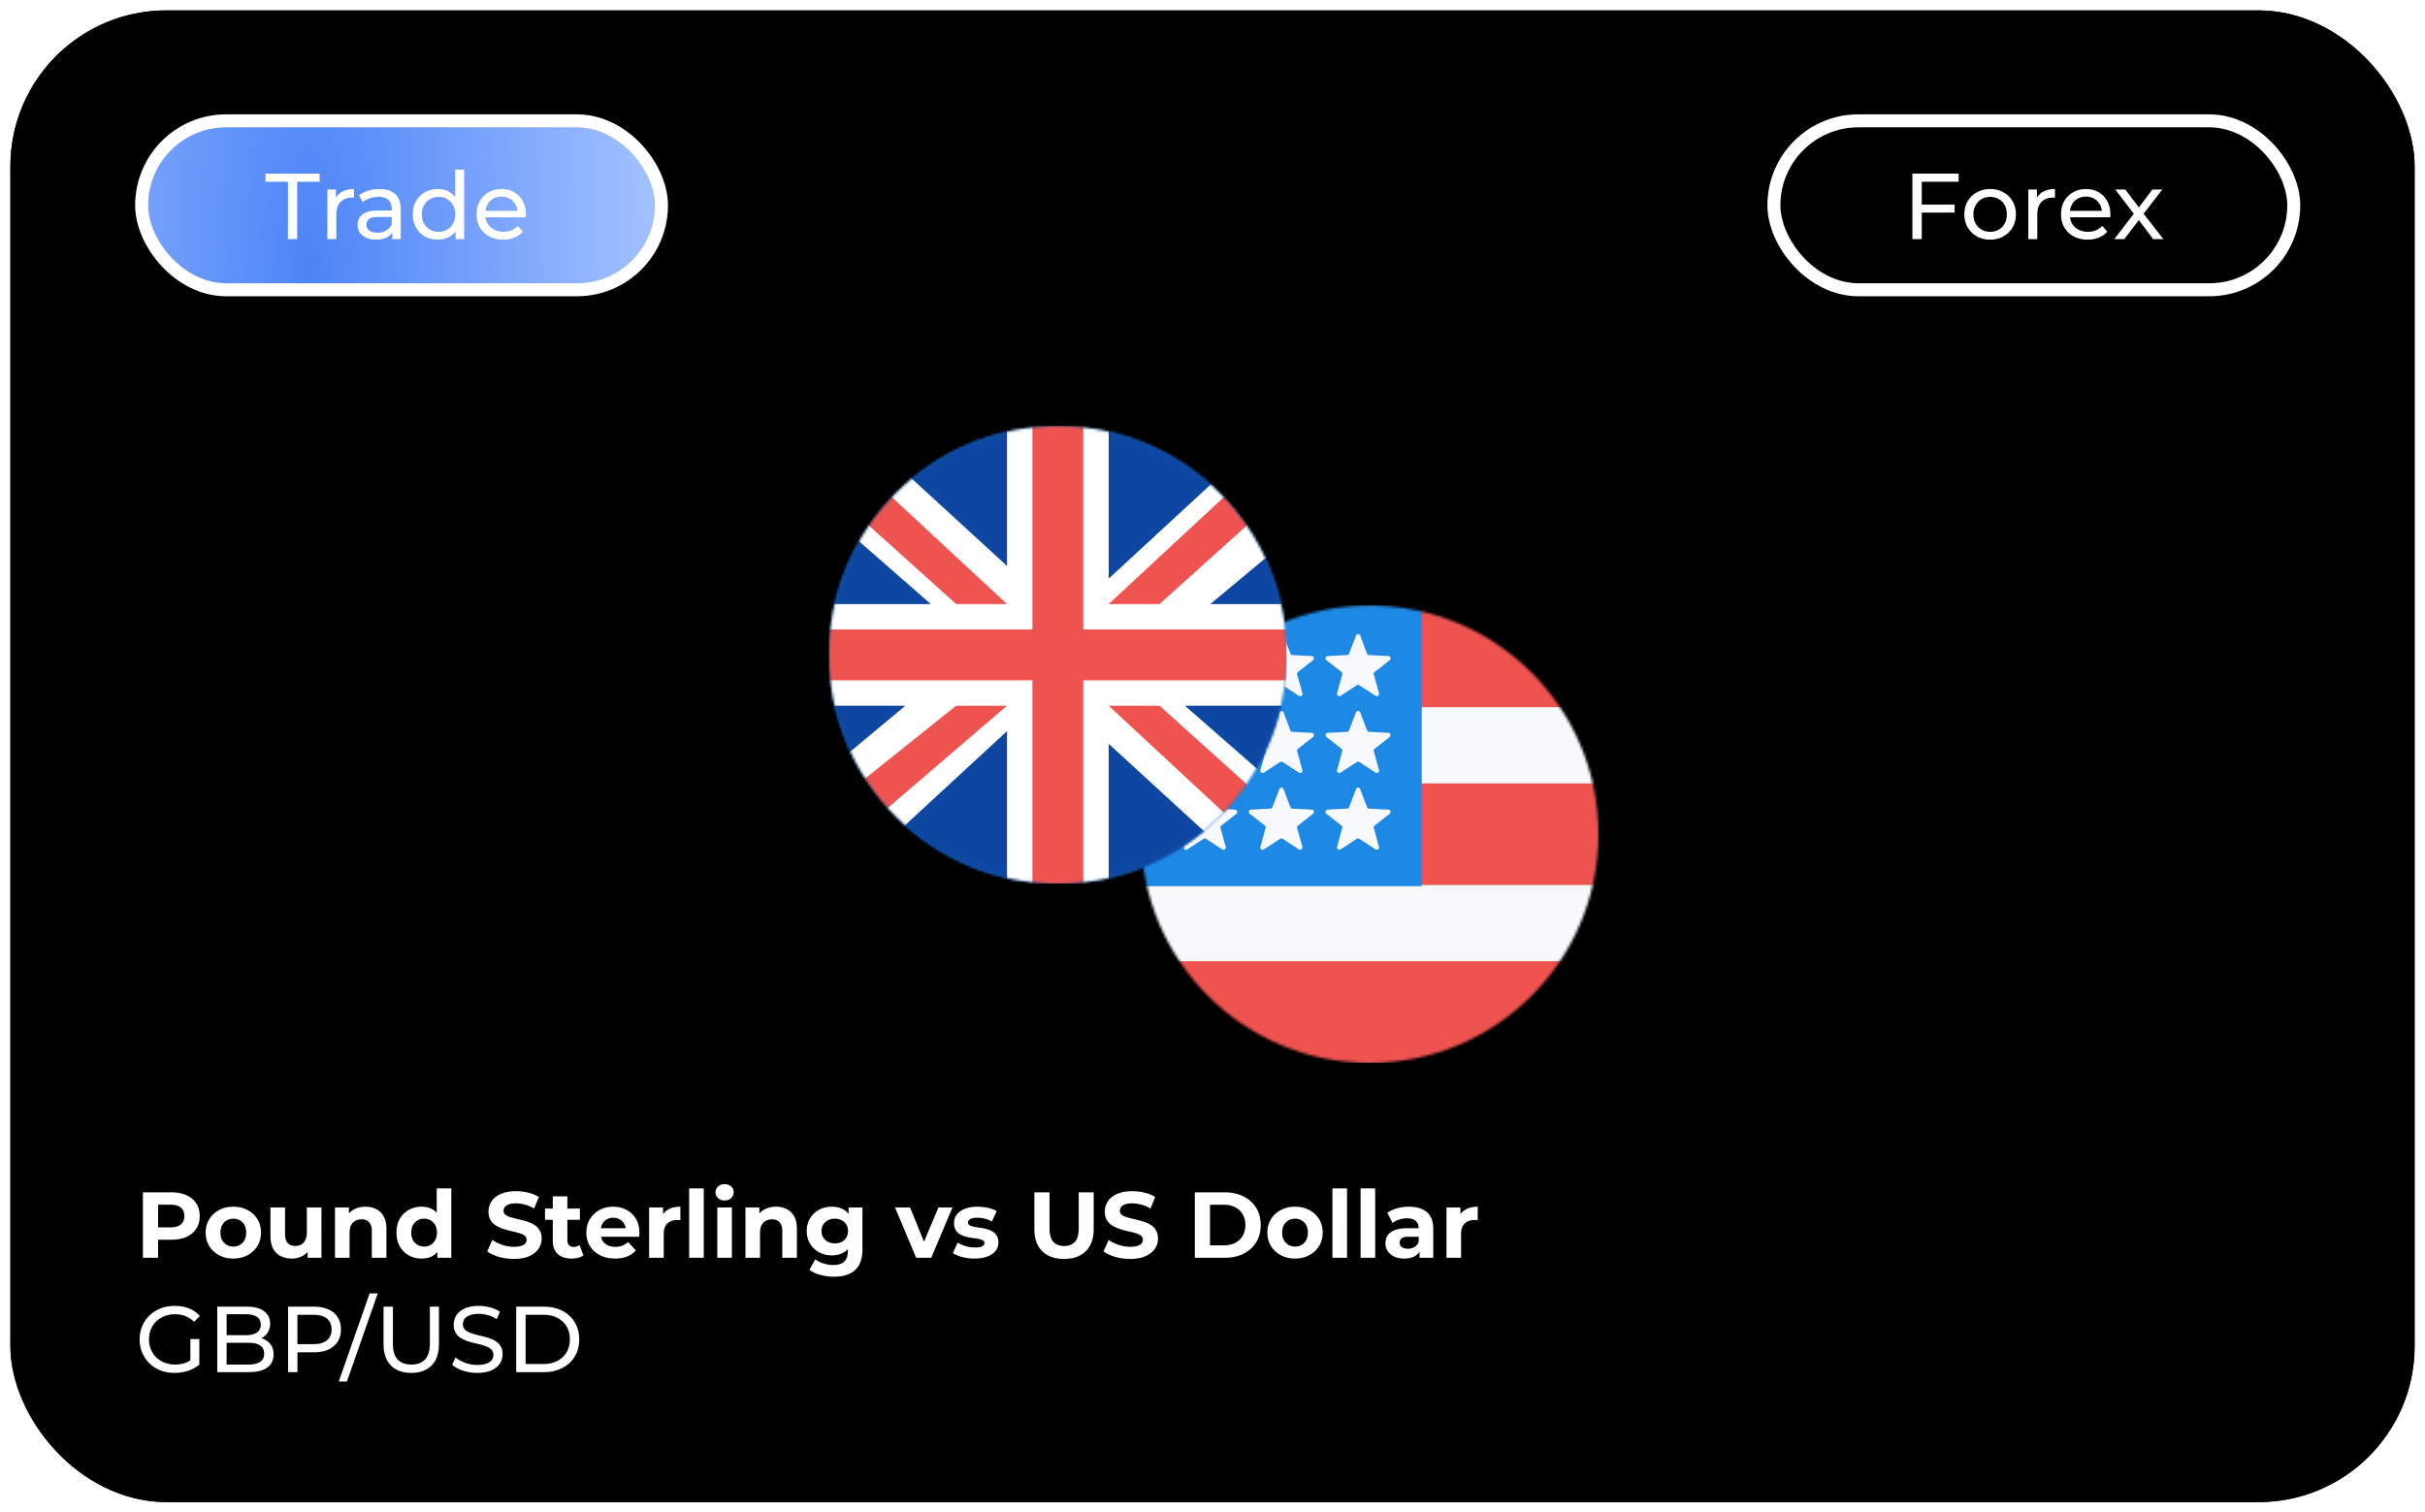
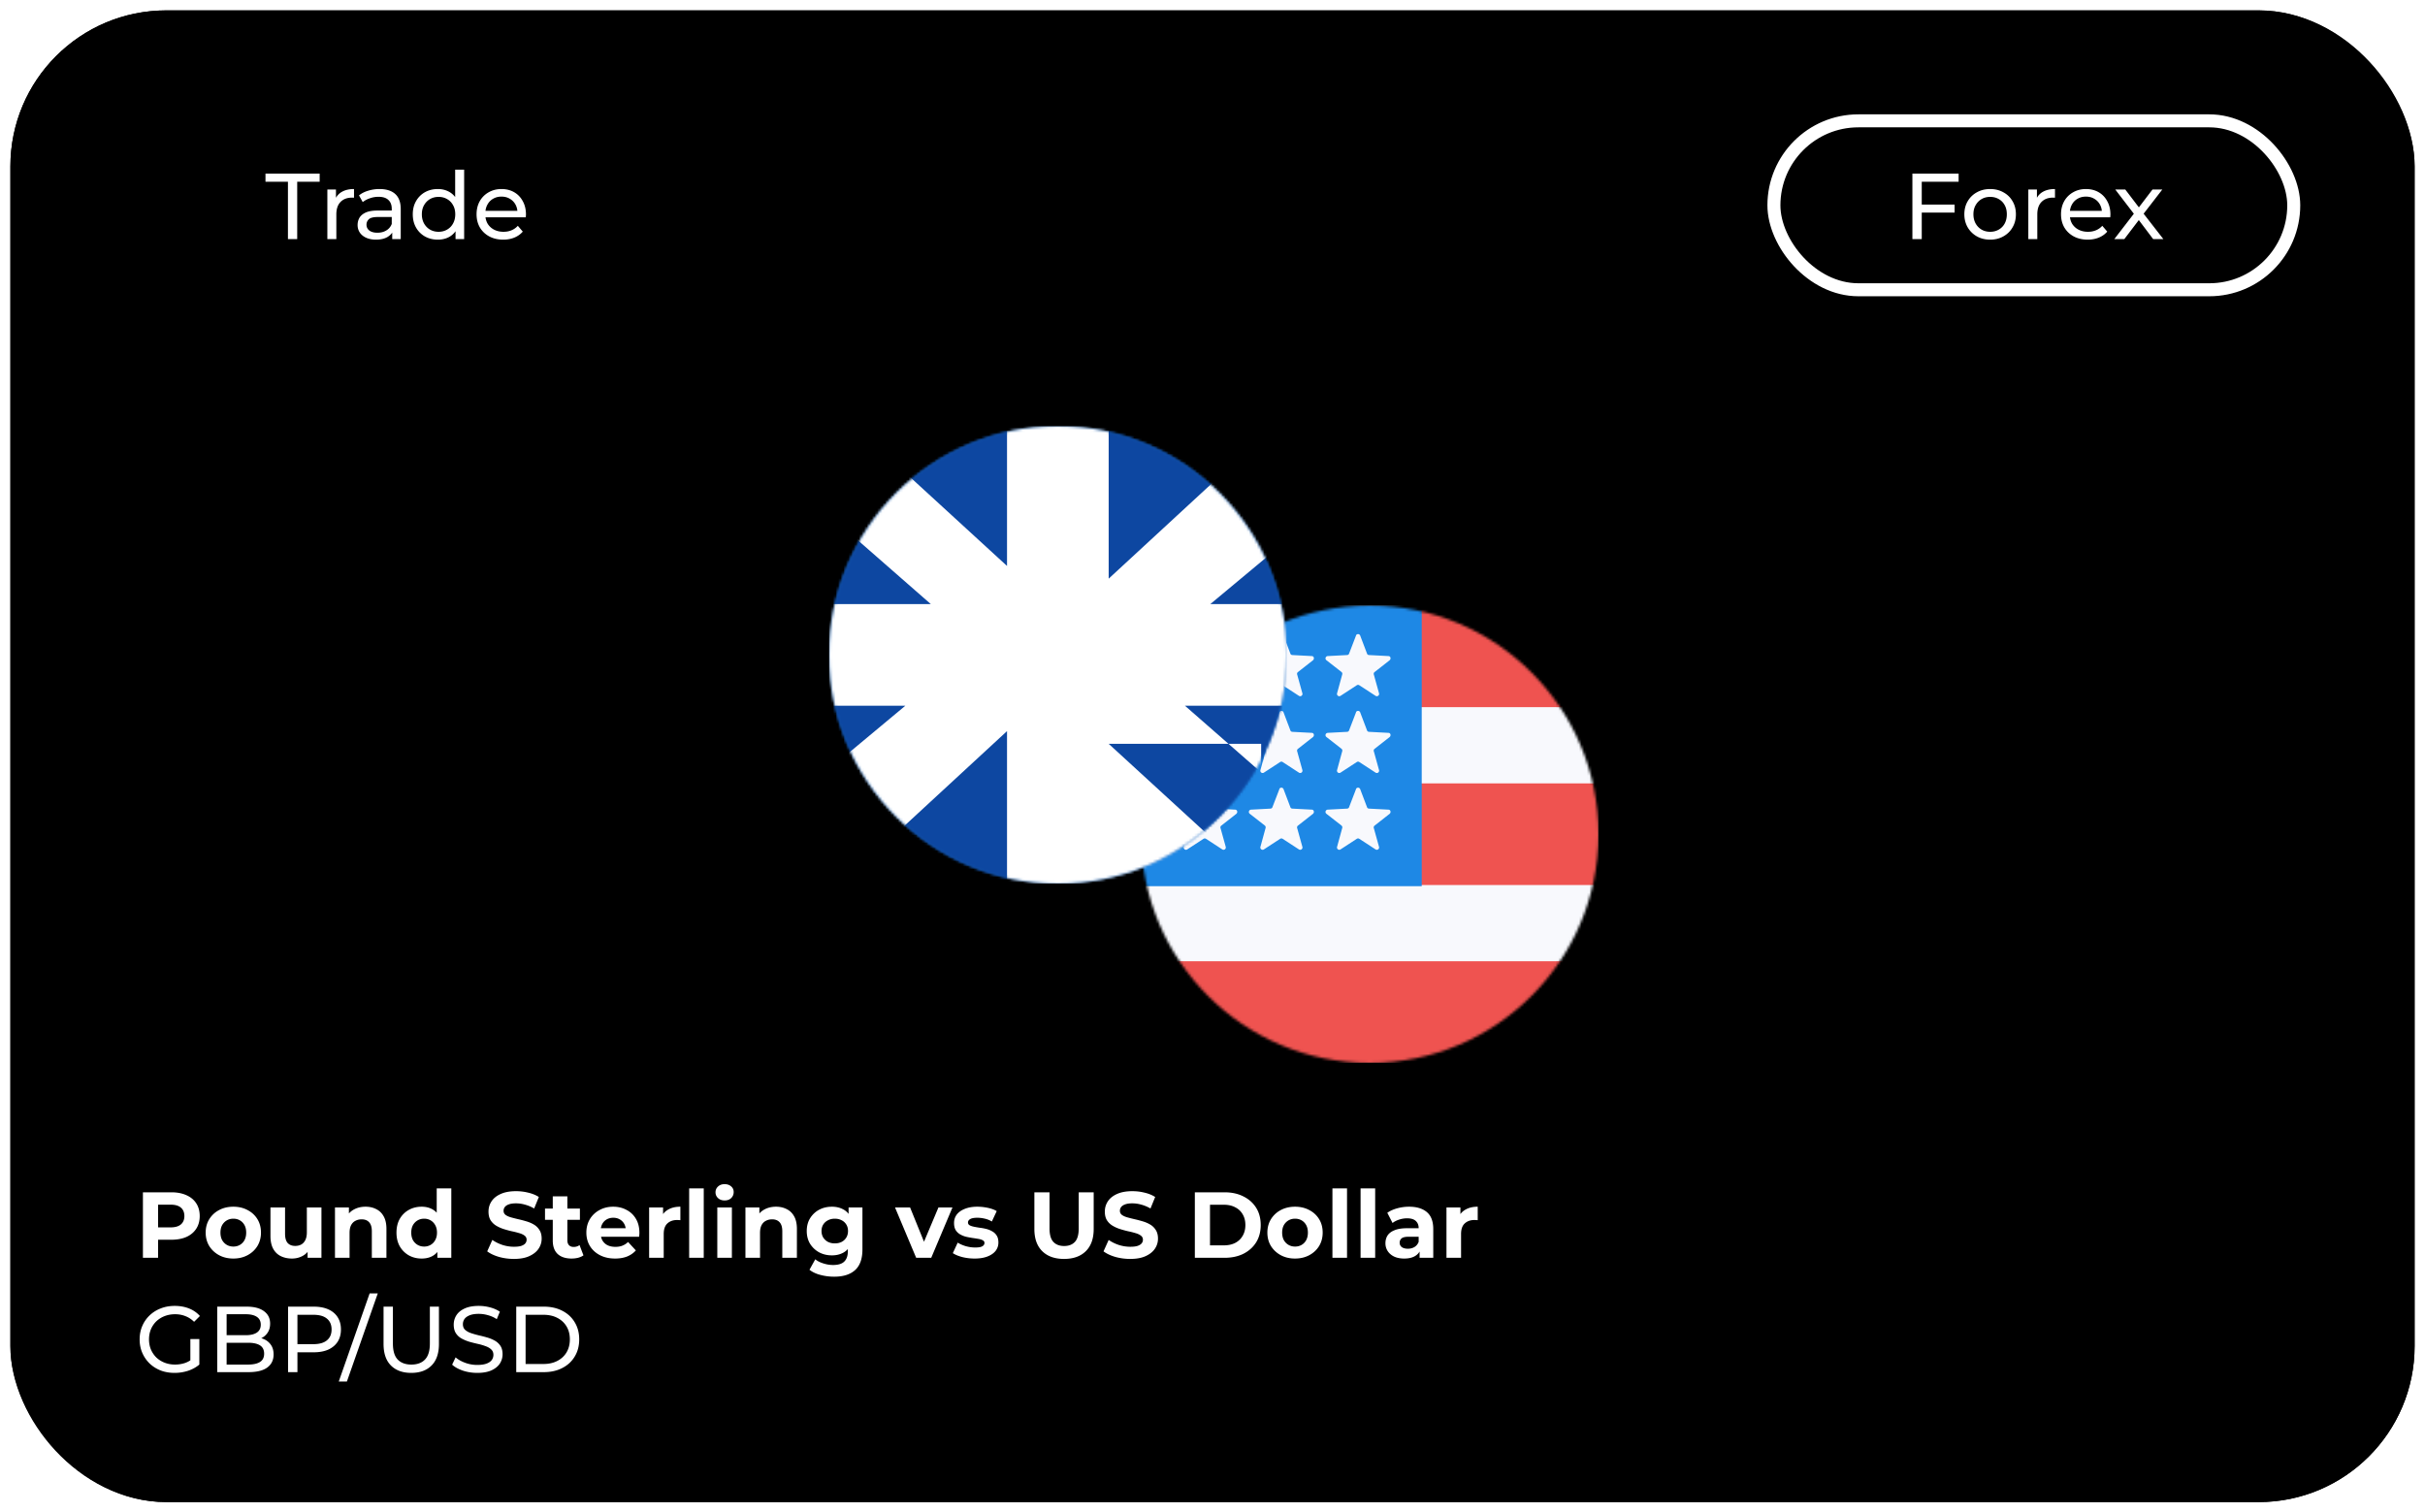
<svg xmlns="http://www.w3.org/2000/svg" width="933" height="582" fill="none" viewBox="0 0 933 582">
  <g filter="url(#a)">
    <rect width="925" height="574" x="4" fill="#000" rx="60" />
    <rect width="905" height="554" x="14" y="10" stroke="url(#b)" stroke-width="20" rx="50" />
  </g>
-   <rect width="200" height="65" x="54.5" y="46.5" fill="url(#c)" stroke="#fff" stroke-width="5" rx="32.5" />
  <rect width="200" height="65" x="682.5" y="46.5" stroke="#fff" stroke-width="5" rx="32.5" />
  <path fill="#fff" d="M110.784 92V69.932h-8.64V66.8h20.844v3.132h-8.64V92h-3.564Zm15.164 0V72.92h3.312v5.184l-.324-1.296a5.861 5.861 0 0 1 2.664-3.024c1.248-.696 2.784-1.044 4.608-1.044v3.348a2.624 2.624 0 0 0-.432-.036h-.36c-1.848 0-3.312.552-4.392 1.656-1.08 1.104-1.62 2.7-1.62 4.788V92h-3.456Zm24.957 0v-4.032l-.18-.756v-6.876c0-1.464-.432-2.592-1.296-3.384-.84-.816-2.112-1.224-3.816-1.224a9.818 9.818 0 0 0-3.312.576c-1.08.36-1.992.852-2.736 1.476l-1.44-2.592c.984-.792 2.16-1.392 3.528-1.8a14.611 14.611 0 0 1 4.356-.648c2.616 0 4.632.636 6.048 1.908 1.416 1.272 2.124 3.216 2.124 5.832V92h-3.276Zm-6.264.216c-1.416 0-2.664-.24-3.744-.72-1.056-.48-1.872-1.14-2.448-1.98-.576-.864-.864-1.836-.864-2.916 0-1.032.24-1.968.72-2.808.504-.84 1.308-1.512 2.412-2.016 1.128-.504 2.64-.756 4.536-.756h6.048v2.484h-5.904c-1.728 0-2.892.288-3.492.864-.6.576-.9 1.272-.9 2.088 0 .936.372 1.692 1.116 2.268.744.552 1.776.828 3.096.828 1.296 0 2.424-.288 3.384-.864.984-.576 1.692-1.416 2.124-2.52l.684 2.376c-.456 1.128-1.26 2.028-2.412 2.7-1.152.648-2.604.972-4.356.972Zm23.82 0c-1.848 0-3.504-.408-4.968-1.224a9.001 9.001 0 0 1-3.42-3.42c-.84-1.464-1.26-3.168-1.26-5.112s.42-3.636 1.26-5.076a9.001 9.001 0 0 1 3.42-3.42c1.464-.816 3.12-1.224 4.968-1.224 1.608 0 3.06.36 4.356 1.08 1.296.72 2.328 1.8 3.096 3.24.792 1.44 1.188 3.24 1.188 5.4s-.384 3.96-1.152 5.4c-.744 1.44-1.764 2.532-3.06 3.276-1.296.72-2.772 1.08-4.428 1.08Zm.288-3.024c1.2 0 2.28-.276 3.24-.828a5.844 5.844 0 0 0 2.304-2.34c.576-1.032.864-2.22.864-3.564 0-1.368-.288-2.544-.864-3.528a5.844 5.844 0 0 0-2.304-2.34c-.96-.552-2.04-.828-3.24-.828-1.224 0-2.316.276-3.276.828-.96.552-1.728 1.332-2.304 2.34-.576.984-.864 2.16-.864 3.528 0 1.344.288 2.532.864 3.564.576 1.008 1.344 1.788 2.304 2.34.96.552 2.052.828 3.276.828ZM175.265 92v-5.148l.216-4.428-.36-4.428V65.288h3.456V92h-3.312Zm18.347.216c-2.04 0-3.84-.42-5.4-1.26-1.536-.84-2.736-1.992-3.6-3.456-.84-1.464-1.26-3.144-1.26-5.04s.408-3.576 1.224-5.04a9.001 9.001 0 0 1 3.42-3.42c1.464-.84 3.108-1.26 4.932-1.26 1.848 0 3.48.408 4.896 1.224 1.416.816 2.52 1.968 3.312 3.456.816 1.464 1.224 3.18 1.224 5.148 0 .144-.012.312-.036.504 0 .192-.012.372-.036.54h-16.236v-2.484h14.436l-1.404.864c.024-1.224-.228-2.316-.756-3.276a5.615 5.615 0 0 0-2.196-2.232c-.912-.552-1.98-.828-3.204-.828-1.2 0-2.268.276-3.204.828-.936.528-1.668 1.284-2.196 2.268-.528.96-.792 2.064-.792 3.312v.576c0 1.272.288 2.412.864 3.42a6.221 6.221 0 0 0 2.484 2.304c1.056.552 2.268.828 3.636.828 1.128 0 2.148-.192 3.06-.576a6.704 6.704 0 0 0 2.448-1.728l1.908 2.232c-.864 1.008-1.944 1.776-3.24 2.304-1.272.528-2.7.792-4.284.792Zm545.408-13.5h12.996v3.096H739.02v-3.096ZM739.38 92h-3.6V66.8h17.784v3.132H739.38V92Zm26.322.216c-1.92 0-3.624-.42-5.112-1.26a9.379 9.379 0 0 1-3.528-3.456c-.864-1.488-1.296-3.168-1.296-5.04 0-1.896.432-3.576 1.296-5.04A9.115 9.115 0 0 1 760.59 74c1.488-.84 3.192-1.26 5.112-1.26 1.896 0 3.588.42 5.076 1.26 1.512.816 2.688 1.956 3.528 3.42.864 1.44 1.296 3.12 1.296 5.04 0 1.896-.432 3.576-1.296 5.04-.84 1.464-2.016 2.616-3.528 3.456-1.488.84-3.18 1.26-5.076 1.26Zm0-3.024c1.224 0 2.316-.276 3.276-.828a5.844 5.844 0 0 0 2.304-2.34c.552-1.032.828-2.22.828-3.564 0-1.368-.276-2.544-.828-3.528a5.844 5.844 0 0 0-2.304-2.34c-.96-.552-2.052-.828-3.276-.828-1.224 0-2.316.276-3.276.828-.96.552-1.728 1.332-2.304 2.34-.576.984-.864 2.16-.864 3.528 0 1.344.288 2.532.864 3.564.576 1.008 1.344 1.788 2.304 2.34.96.552 2.052.828 3.276.828ZM780.381 92V72.92h3.312v5.184l-.324-1.296a5.861 5.861 0 0 1 2.664-3.024c1.248-.696 2.784-1.044 4.608-1.044v3.348a2.624 2.624 0 0 0-.432-.036h-.36c-1.848 0-3.312.552-4.392 1.656-1.08 1.104-1.62 2.7-1.62 4.788V92h-3.456Zm22.84.216c-2.04 0-3.84-.42-5.4-1.26-1.536-.84-2.736-1.992-3.6-3.456-.84-1.464-1.26-3.144-1.26-5.04s.408-3.576 1.224-5.04a9.001 9.001 0 0 1 3.42-3.42c1.464-.84 3.108-1.26 4.932-1.26 1.848 0 3.48.408 4.896 1.224 1.416.816 2.52 1.968 3.312 3.456.816 1.464 1.224 3.18 1.224 5.148 0 .144-.012.312-.036.504 0 .192-.012.372-.036.54h-16.236v-2.484h14.436l-1.404.864c.024-1.224-.228-2.316-.756-3.276a5.615 5.615 0 0 0-2.196-2.232c-.912-.552-1.98-.828-3.204-.828-1.2 0-2.268.276-3.204.828-.936.528-1.668 1.284-2.196 2.268-.528.96-.792 2.064-.792 3.312v.576c0 1.272.288 2.412.864 3.42a6.221 6.221 0 0 0 2.484 2.304c1.056.552 2.268.828 3.636.828 1.128 0 2.148-.192 3.06-.576a6.704 6.704 0 0 0 2.448-1.728l1.908 2.232c-.864 1.008-1.944 1.776-3.24 2.304-1.272.528-2.7.792-4.284.792ZM813.469 92l8.208-10.656-.036 1.764-7.812-10.188h3.852l5.976 7.848h-1.476l5.976-7.848h3.78l-7.92 10.26.036-1.836L832.333 92h-3.924l-6.3-8.352 1.404.216L817.321 92h-3.852ZM67.156 528.288c-1.944 0-3.732-.312-5.364-.936-1.632-.648-3.048-1.548-4.248-2.7a12.753 12.753 0 0 1-2.808-4.104c-.672-1.56-1.008-3.276-1.008-5.148 0-1.872.336-3.588 1.008-5.148a12.348 12.348 0 0 1 2.808-4.068 12.614 12.614 0 0 1 4.284-2.7c1.632-.648 3.432-.972 5.4-.972 1.992 0 3.816.324 5.472.972 1.656.648 3.06 1.62 4.212 2.916l-2.232 2.232c-1.032-1.008-2.16-1.74-3.384-2.196-1.2-.48-2.508-.72-3.924-.72-1.44 0-2.784.24-4.032.72a9.816 9.816 0 0 0-3.204 2.016 9.276 9.276 0 0 0-2.088 3.096c-.48 1.176-.72 2.46-.72 3.852 0 1.368.24 2.652.72 3.852a9.786 9.786 0 0 0 2.088 3.096 9.816 9.816 0 0 0 3.204 2.016c1.224.48 2.556.72 3.996.72a12.1 12.1 0 0 0 3.852-.612c1.248-.432 2.4-1.14 3.456-2.124l2.052 2.736c-1.248 1.056-2.712 1.86-4.392 2.412a16.844 16.844 0 0 1-5.148.792Zm6.084-3.672v-9.36h3.456v9.828l-3.456-.468ZM83.589 528v-25.2h11.304c2.904 0 5.136.588 6.696 1.764 1.56 1.152 2.34 2.736 2.34 4.752 0 1.368-.312 2.52-.936 3.456a5.94 5.94 0 0 1-2.448 2.16 7.53 7.53 0 0 1-3.348.756l.648-1.08c1.44 0 2.712.252 3.816.756a6.118 6.118 0 0 1 2.628 2.232c.648.96.972 2.16.972 3.6 0 2.16-.816 3.84-2.448 5.04-1.608 1.176-4.008 1.764-7.2 1.764H83.589Zm3.6-2.916h8.28c1.992 0 3.516-.336 4.572-1.008 1.056-.672 1.584-1.728 1.584-3.168 0-1.464-.528-2.532-1.584-3.204-1.056-.672-2.58-1.008-4.572-1.008h-8.604v-2.916h7.704c1.824 0 3.24-.336 4.248-1.008 1.008-.672 1.512-1.68 1.512-3.024s-.504-2.352-1.512-3.024c-1.008-.672-2.424-1.008-4.248-1.008h-7.38v19.368ZM110.835 528v-25.2h9.828c2.208 0 4.092.348 5.652 1.044 1.56.696 2.76 1.704 3.6 3.024.84 1.32 1.26 2.892 1.26 4.716 0 1.824-.42 3.396-1.26 4.716-.84 1.296-2.04 2.304-3.6 3.024-1.56.696-3.444 1.044-5.652 1.044h-7.848l1.62-1.692V528h-3.6Zm3.6-8.964-1.62-1.8h7.74c2.304 0 4.044-.492 5.22-1.476 1.2-.984 1.8-2.376 1.8-4.176 0-1.8-.6-3.192-1.8-4.176-1.176-.984-2.916-1.476-5.22-1.476h-7.74l1.62-1.8v14.904ZM130.34 531.6l11.88-33.912h3.132l-11.88 33.912h-3.132Zm27.884-3.312c-3.312 0-5.916-.948-7.812-2.844s-2.844-4.668-2.844-8.316V502.8h3.6v14.184c0 2.808.612 4.86 1.836 6.156 1.248 1.296 3 1.944 5.256 1.944 2.28 0 4.032-.648 5.256-1.944 1.248-1.296 1.872-3.348 1.872-6.156V502.8h3.492v14.328c0 3.648-.948 6.42-2.844 8.316-1.872 1.896-4.476 2.844-7.812 2.844Zm25.38 0c-1.92 0-3.756-.288-5.508-.864-1.752-.6-3.132-1.368-4.14-2.304l1.332-2.808c.96.84 2.184 1.536 3.672 2.088s3.036.828 4.644.828c1.464 0 2.652-.168 3.564-.504.912-.336 1.584-.792 2.016-1.368.432-.6.648-1.272.648-2.016 0-.864-.288-1.56-.864-2.088-.552-.528-1.284-.948-2.196-1.26a21.586 21.586 0 0 0-2.952-.864 59.545 59.545 0 0 1-3.276-.828 15.962 15.962 0 0 1-2.988-1.26 6.217 6.217 0 0 1-2.16-2.016c-.552-.864-.828-1.968-.828-3.312 0-1.296.336-2.484 1.008-3.564.696-1.104 1.752-1.98 3.168-2.628 1.44-.672 3.264-1.008 5.472-1.008 1.464 0 2.916.192 4.356.576 1.44.384 2.688.936 3.744 1.656l-1.188 2.88a11.23 11.23 0 0 0-3.42-1.548 12.928 12.928 0 0 0-3.492-.504c-1.416 0-2.58.18-3.492.54-.912.36-1.584.84-2.016 1.44a3.504 3.504 0 0 0-.612 2.016c0 .888.276 1.596.828 2.124.576.528 1.308.948 2.196 1.26.912.312 1.908.6 2.988.864 1.08.24 2.16.516 3.24.828 1.104.312 2.1.72 2.988 1.224a6.125 6.125 0 0 1 2.196 2.016c.552.84.828 1.92.828 3.24 0 1.272-.348 2.46-1.044 3.564-.696 1.08-1.776 1.956-3.24 2.628-1.44.648-3.264.972-5.472.972ZM198.62 528v-25.2h10.62c2.688 0 5.052.528 7.092 1.584 2.064 1.056 3.66 2.532 4.788 4.428 1.152 1.896 1.728 4.092 1.728 6.588 0 2.496-.576 4.692-1.728 6.588-1.128 1.896-2.724 3.372-4.788 4.428-2.04 1.056-4.404 1.584-7.092 1.584h-10.62Zm3.6-3.132h6.804c2.088 0 3.888-.396 5.4-1.188 1.536-.792 2.724-1.896 3.564-3.312.84-1.44 1.26-3.096 1.26-4.968 0-1.896-.42-3.552-1.26-4.968-.84-1.416-2.028-2.52-3.564-3.312-1.512-.792-3.312-1.188-5.4-1.188h-6.804v18.936ZM54.988 484v-25.2h10.908c2.256 0 4.2.372 5.832 1.116 1.632.72 2.892 1.764 3.78 3.132.888 1.368 1.332 3 1.332 4.896 0 1.872-.444 3.492-1.332 4.86-.888 1.368-2.148 2.424-3.78 3.168-1.632.72-3.576 1.08-5.832 1.08h-7.668l2.592-2.628V484h-5.832Zm5.832-8.928-2.592-2.772h7.344c1.8 0 3.144-.384 4.032-1.152.888-.768 1.332-1.836 1.332-3.204 0-1.392-.444-2.472-1.332-3.24-.888-.768-2.232-1.152-4.032-1.152h-7.344l2.592-2.772v14.292Zm28.968 9.216c-2.063 0-3.9-.432-5.507-1.296-1.585-.864-2.845-2.04-3.78-3.528-.913-1.512-1.369-3.228-1.369-5.148 0-1.944.456-3.66 1.368-5.148a9.722 9.722 0 0 1 3.78-3.528c1.608-.864 3.445-1.296 5.508-1.296 2.04 0 3.865.432 5.472 1.296 1.608.84 2.868 2.004 3.78 3.492.912 1.488 1.368 3.216 1.368 5.184 0 1.92-.456 3.636-1.368 5.148-.912 1.488-2.172 2.664-3.78 3.528-1.608.864-3.431 1.296-5.472 1.296Zm0-4.608c.937 0 1.776-.216 2.52-.648a4.643 4.643 0 0 0 1.764-1.836c.432-.816.648-1.776.648-2.88 0-1.128-.216-2.088-.647-2.88a4.643 4.643 0 0 0-1.764-1.836c-.745-.432-1.584-.648-2.52-.648-.936 0-1.776.216-2.52.648-.745.432-1.345 1.044-1.8 1.836-.432.792-.648 1.752-.648 2.88 0 1.104.216 2.064.648 2.88.456.792 1.056 1.404 1.8 1.836.743.432 1.584.648 2.52.648Zm22.546 4.608c-1.608 0-3.048-.312-4.32-.936-1.248-.624-2.22-1.572-2.916-2.844-.696-1.296-1.044-2.94-1.044-4.932v-10.944h5.616v10.116c0 1.608.336 2.796 1.008 3.564.696.744 1.668 1.116 2.916 1.116.864 0 1.632-.18 2.304-.54.672-.384 1.2-.96 1.584-1.728.384-.792.576-1.776.576-2.952v-9.576h5.616V484h-5.328v-5.328l.972 1.548c-.648 1.344-1.608 2.364-2.88 3.06-1.248.672-2.616 1.008-4.104 1.008Zm28.315-19.944c1.536 0 2.904.312 4.104.936 1.224.6 2.184 1.536 2.88 2.808.696 1.248 1.044 2.856 1.044 4.824V484h-5.616v-10.224c0-1.56-.348-2.712-1.044-3.456-.672-.744-1.632-1.116-2.88-1.116-.888 0-1.692.192-2.412.576-.696.36-1.248.924-1.656 1.692-.384.768-.576 1.752-.576 2.952V484h-5.616v-19.368h5.364v5.364l-1.008-1.62a7.174 7.174 0 0 1 2.988-2.988c1.296-.696 2.772-1.044 4.428-1.044Zm21.575 19.944c-1.824 0-3.468-.408-4.932-1.224a9.377 9.377 0 0 1-3.492-3.492c-.84-1.488-1.26-3.24-1.26-5.256 0-2.04.42-3.804 1.26-5.292.864-1.488 2.028-2.64 3.492-3.456 1.464-.816 3.108-1.224 4.932-1.224 1.632 0 3.06.36 4.284 1.08 1.224.72 2.172 1.812 2.844 3.276.672 1.464 1.008 3.336 1.008 5.616 0 2.256-.324 4.128-.972 5.616-.648 1.464-1.584 2.556-2.808 3.276-1.2.72-2.652 1.08-4.356 1.08Zm.972-4.608c.912 0 1.74-.216 2.484-.648a4.643 4.643 0 0 0 1.764-1.836c.456-.816.684-1.776.684-2.88 0-1.128-.228-2.088-.684-2.88a4.643 4.643 0 0 0-1.764-1.836c-.744-.432-1.572-.648-2.484-.648-.936 0-1.776.216-2.52.648-.744.432-1.344 1.044-1.8 1.836-.432.792-.648 1.752-.648 2.88 0 1.104.216 2.064.648 2.88.456.792 1.056 1.404 1.8 1.836.744.432 1.584.648 2.52.648Zm5.076 4.32v-3.96l.108-5.76-.36-5.724v-11.268h5.616V484h-5.364Zm29.434.432c-2.016 0-3.948-.264-5.796-.792-1.848-.552-3.336-1.26-4.464-2.124l1.98-4.392c1.08.768 2.352 1.404 3.816 1.908 1.488.48 2.988.72 4.5.72 1.152 0 2.076-.108 2.772-.324.72-.24 1.248-.564 1.584-.972.336-.408.504-.876.504-1.404 0-.672-.264-1.2-.792-1.584-.528-.408-1.224-.732-2.088-.972a31.498 31.498 0 0 0-2.88-.72 40.849 40.849 0 0 1-3.132-.864 13.365 13.365 0 0 1-2.844-1.296 6.538 6.538 0 0 1-2.124-2.088c-.528-.864-.792-1.968-.792-3.312 0-1.44.384-2.748 1.152-3.924.792-1.2 1.968-2.148 3.528-2.844 1.584-.72 3.564-1.08 5.94-1.08 1.584 0 3.144.192 4.68.576 1.536.36 2.892.912 4.068 1.656l-1.8 4.428c-1.176-.672-2.352-1.164-3.528-1.476a12.545 12.545 0 0 0-3.456-.504c-1.128 0-2.052.132-2.772.396-.72.264-1.236.612-1.548 1.044-.312.408-.468.888-.468 1.44 0 .648.264 1.176.792 1.584.528.384 1.224.696 2.088.936.864.24 1.812.48 2.844.72 1.056.24 2.1.516 3.132.828 1.056.312 2.016.732 2.88 1.26a6.206 6.206 0 0 1 2.088 2.088c.552.864.828 1.956.828 3.276a6.812 6.812 0 0 1-1.188 3.888c-.792 1.176-1.98 2.124-3.564 2.844-1.56.72-3.54 1.08-5.94 1.08Zm22.201-.144c-2.28 0-4.056-.576-5.328-1.728-1.272-1.176-1.908-2.916-1.908-5.22v-16.992h5.616v16.92c0 .816.216 1.452.648 1.908.432.432 1.02.648 1.764.648.888 0 1.644-.24 2.268-.72l1.512 3.96c-.576.408-1.272.72-2.088.936-.792.192-1.62.288-2.484.288Zm-10.224-14.904v-4.32h13.428v4.32h-13.428Zm26.962 14.904c-2.208 0-4.152-.432-5.832-1.296-1.656-.864-2.94-2.04-3.852-3.528-.912-1.512-1.368-3.228-1.368-5.148 0-1.944.444-3.66 1.332-5.148a9.529 9.529 0 0 1 3.708-3.528c1.56-.864 3.324-1.296 5.292-1.296 1.896 0 3.6.408 5.112 1.224a8.844 8.844 0 0 1 3.636 3.456c.888 1.488 1.332 3.276 1.332 5.364 0 .216-.012.468-.036.756-.024.264-.048.516-.072.756h-15.732v-3.276h12.78l-2.16.972c0-1.008-.204-1.884-.612-2.628a4.342 4.342 0 0 0-1.692-1.728c-.72-.432-1.56-.648-2.52-.648s-1.812.216-2.556.648a4.286 4.286 0 0 0-1.692 1.764c-.408.744-.612 1.632-.612 2.664v.864c0 1.056.228 1.992.684 2.808a4.872 4.872 0 0 0 1.98 1.836c.864.408 1.872.612 3.024.612 1.032 0 1.932-.156 2.7-.468a6.568 6.568 0 0 0 2.16-1.404l2.988 3.24c-.888 1.008-2.004 1.788-3.348 2.34-1.344.528-2.892.792-4.644.792Zm13.099-.288v-19.368h5.364v5.472l-.756-1.584c.576-1.368 1.5-2.4 2.772-3.096 1.272-.72 2.82-1.08 4.644-1.08v5.184a6.574 6.574 0 0 0-.648-.036 4.94 4.94 0 0 0-.612-.036c-1.536 0-2.784.444-3.744 1.332-.936.864-1.404 2.22-1.404 4.068V484h-5.616Zm15.399 0v-26.712h5.616V484h-5.616Zm10.828 0v-19.368h5.616V484h-5.616Zm2.808-22.068c-1.032 0-1.872-.3-2.52-.9-.648-.6-.972-1.344-.972-2.232 0-.888.324-1.632.972-2.232.648-.6 1.488-.9 2.52-.9s1.872.288 2.52.864c.648.552.972 1.272.972 2.16 0 .936-.324 1.716-.972 2.34-.624.6-1.464.9-2.52.9Zm19.792 2.412c1.536 0 2.904.312 4.104.936 1.224.6 2.184 1.536 2.88 2.808.696 1.248 1.044 2.856 1.044 4.824V484h-5.616v-10.224c0-1.56-.348-2.712-1.044-3.456-.672-.744-1.632-1.116-2.88-1.116-.888 0-1.692.192-2.412.576-.696.36-1.248.924-1.656 1.692-.384.768-.576 1.752-.576 2.952V484h-5.616v-19.368h5.364v5.364l-1.008-1.62a7.174 7.174 0 0 1 2.988-2.988c1.296-.696 2.772-1.044 4.428-1.044Zm22.367 26.928c-1.824 0-3.588-.228-5.292-.684-1.68-.432-3.084-1.092-4.212-1.98l2.232-4.032c.816.672 1.848 1.2 3.096 1.584 1.272.408 2.52.612 3.744.612 1.992 0 3.432-.444 4.32-1.332.912-.888 1.368-2.208 1.368-3.96v-2.916l.36-4.86-.072-4.896v-4.176h5.328v16.128c0 3.6-.936 6.252-2.808 7.956-1.872 1.704-4.56 2.556-8.064 2.556Zm-.864-8.208c-1.8 0-3.432-.384-4.896-1.152a9.527 9.527 0 0 1-3.492-3.276c-.864-1.416-1.296-3.06-1.296-4.932 0-1.896.432-3.54 1.296-4.932.888-1.416 2.052-2.508 3.492-3.276 1.464-.768 3.096-1.152 4.896-1.152 1.632 0 3.072.336 4.32 1.008 1.248.648 2.22 1.668 2.916 3.06.696 1.368 1.044 3.132 1.044 5.292 0 2.136-.348 3.9-1.044 5.292-.696 1.368-1.668 2.388-2.916 3.06-1.248.672-2.688 1.008-4.32 1.008Zm1.116-4.608c.984 0 1.86-.192 2.628-.576a4.532 4.532 0 0 0 1.8-1.692c.432-.72.648-1.548.648-2.484 0-.96-.216-1.788-.648-2.484a4.29 4.29 0 0 0-1.8-1.656c-.768-.408-1.644-.612-2.628-.612-.984 0-1.86.204-2.628.612a4.53 4.53 0 0 0-1.836 1.656c-.432.696-.648 1.524-.648 2.484 0 .936.216 1.764.648 2.484a4.796 4.796 0 0 0 1.836 1.692c.768.384 1.644.576 2.628.576ZM352.489 484l-8.136-19.368h5.796l6.768 16.668h-2.88l7.02-16.668h5.4L358.285 484h-5.796Zm22.494.288c-1.656 0-3.252-.192-4.788-.576-1.512-.408-2.712-.912-3.6-1.512l1.872-4.032c.888.552 1.932 1.008 3.132 1.368 1.224.336 2.424.504 3.6.504 1.296 0 2.208-.156 2.736-.468.552-.312.828-.744.828-1.296 0-.456-.216-.792-.648-1.008-.408-.24-.96-.42-1.656-.54-.696-.12-1.464-.24-2.304-.36a32.126 32.126 0 0 1-2.484-.468 8.923 8.923 0 0 1-2.304-.936 4.858 4.858 0 0 1-1.692-1.656c-.408-.696-.612-1.596-.612-2.7 0-1.224.348-2.304 1.044-3.24.72-.936 1.752-1.668 3.096-2.196 1.344-.552 2.952-.828 4.824-.828 1.32 0 2.664.144 4.032.432 1.368.288 2.508.708 3.42 1.26l-1.872 3.996c-.936-.552-1.884-.924-2.844-1.116a12.15 12.15 0 0 0-2.736-.324c-1.248 0-2.16.168-2.736.504-.576.336-.864.768-.864 1.296 0 .48.204.84.612 1.08.432.24.996.432 1.692.576.696.144 1.452.276 2.268.396.84.096 1.68.252 2.52.468.84.216 1.596.528 2.268.936a4.56 4.56 0 0 1 1.692 1.62c.432.672.648 1.56.648 2.664 0 1.2-.36 2.268-1.08 3.204-.72.912-1.764 1.632-3.132 2.16-1.344.528-2.988.792-4.932.792Zm34.396.144c-3.576 0-6.372-.996-8.388-2.988s-3.024-4.836-3.024-8.532V458.8h5.832v13.896c0 2.4.492 4.128 1.476 5.184s2.364 1.584 4.14 1.584c1.776 0 3.156-.528 4.14-1.584.984-1.056 1.476-2.784 1.476-5.184V458.8h5.76v14.112c0 3.696-1.008 6.54-3.024 8.532s-4.812 2.988-8.388 2.988Zm25.455 0c-2.016 0-3.948-.264-5.796-.792-1.848-.552-3.336-1.26-4.464-2.124l1.98-4.392c1.08.768 2.352 1.404 3.816 1.908 1.488.48 2.988.72 4.5.72 1.152 0 2.076-.108 2.772-.324.72-.24 1.248-.564 1.584-.972.336-.408.504-.876.504-1.404 0-.672-.264-1.2-.792-1.584-.528-.408-1.224-.732-2.088-.972a31.498 31.498 0 0 0-2.88-.72 40.849 40.849 0 0 1-3.132-.864 13.365 13.365 0 0 1-2.844-1.296 6.538 6.538 0 0 1-2.124-2.088c-.528-.864-.792-1.968-.792-3.312 0-1.44.384-2.748 1.152-3.924.792-1.2 1.968-2.148 3.528-2.844 1.584-.72 3.564-1.08 5.94-1.08 1.584 0 3.144.192 4.68.576 1.536.36 2.892.912 4.068 1.656l-1.8 4.428c-1.176-.672-2.352-1.164-3.528-1.476a12.545 12.545 0 0 0-3.456-.504c-1.128 0-2.052.132-2.772.396-.72.264-1.236.612-1.548 1.044-.312.408-.468.888-.468 1.44 0 .648.264 1.176.792 1.584.528.384 1.224.696 2.088.936.864.24 1.812.48 2.844.72 1.056.24 2.1.516 3.132.828 1.056.312 2.016.732 2.88 1.26a6.206 6.206 0 0 1 2.088 2.088c.552.864.828 1.956.828 3.276a6.812 6.812 0 0 1-1.188 3.888c-.792 1.176-1.98 2.124-3.564 2.844-1.56.72-3.54 1.08-5.94 1.08Zm24.873-.432v-25.2h11.448c2.736 0 5.148.528 7.236 1.584 2.088 1.032 3.72 2.484 4.896 4.356 1.176 1.872 1.764 4.092 1.764 6.66 0 2.544-.588 4.764-1.764 6.66-1.176 1.872-2.808 3.336-4.896 4.392-2.088 1.032-4.5 1.548-7.236 1.548h-11.448Zm5.832-4.788h5.328c1.68 0 3.132-.312 4.356-.936 1.248-.648 2.208-1.56 2.88-2.736.696-1.176 1.044-2.556 1.044-4.14 0-1.608-.348-2.988-1.044-4.14-.672-1.176-1.632-2.076-2.88-2.7-1.224-.648-2.676-.972-4.356-.972h-5.328v15.624Zm32.73 5.076c-2.064 0-3.9-.432-5.508-1.296-1.584-.864-2.844-2.04-3.78-3.528-.912-1.512-1.368-3.228-1.368-5.148 0-1.944.456-3.66 1.368-5.148a9.722 9.722 0 0 1 3.78-3.528c1.608-.864 3.444-1.296 5.508-1.296 2.04 0 3.864.432 5.472 1.296 1.608.84 2.868 2.004 3.78 3.492.912 1.488 1.368 3.216 1.368 5.184 0 1.92-.456 3.636-1.368 5.148-.912 1.488-2.172 2.664-3.78 3.528-1.608.864-3.432 1.296-5.472 1.296Zm0-4.608c.936 0 1.776-.216 2.52-.648a4.643 4.643 0 0 0 1.764-1.836c.432-.816.648-1.776.648-2.88 0-1.128-.216-2.088-.648-2.88a4.643 4.643 0 0 0-1.764-1.836c-.744-.432-1.584-.648-2.52-.648-.936 0-1.776.216-2.52.648-.744.432-1.344 1.044-1.8 1.836-.432.792-.648 1.752-.648 2.88 0 1.104.216 2.064.648 2.88.456.792 1.056 1.404 1.8 1.836.744.432 1.584.648 2.52.648Zm14.374 4.32v-26.712h5.616V484h-5.616Zm10.828 0v-26.712h5.616V484h-5.616Zm22.708 0v-3.78l-.36-.828v-6.768c0-1.2-.372-2.136-1.116-2.808-.72-.672-1.836-1.008-3.348-1.008a9.62 9.62 0 0 0-3.06.504c-.984.312-1.824.744-2.52 1.296l-2.016-3.924c1.056-.744 2.328-1.32 3.816-1.728 1.488-.408 3-.612 4.536-.612 2.952 0 5.244.696 6.876 2.088 1.632 1.392 2.448 3.564 2.448 6.516V484h-5.256Zm-5.904.288c-1.512 0-2.808-.252-3.888-.756-1.08-.528-1.908-1.236-2.484-2.124-.576-.888-.864-1.884-.864-2.988 0-1.152.276-2.16.828-3.024.576-.864 1.476-1.536 2.7-2.016 1.224-.504 2.82-.756 4.788-.756h5.148v3.276h-4.536c-1.32 0-2.232.216-2.736.648-.48.432-.72.972-.72 1.62 0 .72.276 1.296.828 1.728.576.408 1.356.612 2.34.612.936 0 1.776-.216 2.52-.648.744-.456 1.284-1.116 1.62-1.98l.864 2.592c-.408 1.248-1.152 2.196-2.232 2.844-1.08.648-2.472.972-4.176.972Zm16.243-.288v-19.368h5.364v5.472l-.756-1.584c.576-1.368 1.5-2.4 2.772-3.096 1.272-.72 2.82-1.08 4.644-1.08v5.184a6.574 6.574 0 0 0-.648-.036 4.94 4.94 0 0 0-.612-.036c-1.536 0-2.784.444-3.744 1.332-.936.864-1.404 2.22-1.404 4.068V484h-5.616Z" />
  <mask id="d" width="176" height="176" x="439" y="233" maskUnits="userSpaceOnUse" style="mask-type:alpha">
    <circle cx="527" cy="321" r="88" fill="#D9D9D9" />
  </mask>
  <g mask="url(#d)">
    <path fill="#F8F9FD" d="M439 233h176v176H439V233Z" />
    <path fill="#EF5350" d="M546.556 272.111H615V233h-68.444v39.111ZM439 409h176v-39.111H439V409Zm107.556-68.444H615v-39.112h-68.444v39.112Z" />
    <path fill="#1E88E5" d="M439 233h108v108H439V233Z" />
    <path fill="#F8F9FD" d="M462.734 244.48a.882.882 0 0 1 1.573 0l2.654 6.993c.098.394.491.591.786.591l7.471.394c.786 0 1.081.985.491 1.576l-5.898 4.629a.887.887 0 0 0-.196.985l1.966 7.091a.892.892 0 0 1-.325 1.002.885.885 0 0 1-1.051-.017l-6.193-4.038a.89.89 0 0 0-.983 0l-6.193 4.038a.884.884 0 0 1-1.376-.985l1.966-7.19a.886.886 0 0 0-.295-.985l-5.8-4.53a.891.891 0 0 1-.291-.956.882.882 0 0 1 .783-.62l7.471-.394c.294 0 .688-.197.786-.591l2.654-6.894v-.099Zm0 29.547a.882.882 0 0 1 1.573 0l2.654 6.993c.098.394.491.591.786.591l7.471.394c.786 0 1.081.985.491 1.576l-5.898 4.629a.887.887 0 0 0-.196.985l1.966 7.091a.892.892 0 0 1-.325 1.002.885.885 0 0 1-1.051-.017l-6.193-4.038a.89.89 0 0 0-.983 0l-6.193 4.038a.884.884 0 0 1-1.376-.985l1.966-7.19a.886.886 0 0 0-.295-.985l-5.8-4.53a.891.891 0 0 1-.291-.956.887.887 0 0 1 .783-.62l7.471-.394c.294 0 .688-.197.786-.591l2.654-6.894v-.099Zm0 29.547a.882.882 0 0 1 1.573 0l2.654 6.993c.098.394.491.591.786.591l7.471.394c.786 0 1.081.985.491 1.576l-5.898 4.629a.887.887 0 0 0-.196.985l1.966 7.091a.892.892 0 0 1-.325 1.002.885.885 0 0 1-1.051-.017l-6.193-4.038a.89.89 0 0 0-.983 0l-6.193 4.038a.884.884 0 0 1-1.376-.985l1.966-7.19a.886.886 0 0 0-.295-.985l-5.8-4.53a.886.886 0 0 1 .492-1.576l7.471-.394c.294 0 .688-.197.786-.591l2.654-6.894v-.099Zm29.49-59.094a.883.883 0 0 1 1.572 0l2.654 6.993c.099.394.492.591.787.591l7.471.394c.786 0 1.081.985.491 1.576l-5.898 4.629a.889.889 0 0 0-.197.985l1.966 7.091c.06.18.061.374.003.555a.89.89 0 0 1-.856.612.886.886 0 0 1-.523-.182l-6.193-4.038a.883.883 0 0 0-.983 0l-6.192 4.038a.886.886 0 0 1-1.379-.43.9.9 0 0 1 .002-.555l1.966-7.19a.888.888 0 0 0-.294-.985l-5.8-4.53a.891.891 0 0 1-.291-.956.882.882 0 0 1 .782-.62l7.471-.394c.295 0 .688-.197.787-.591l2.654-6.894v-.099Zm0 29.547a.883.883 0 0 1 1.572 0l2.654 6.993c.099.394.492.591.787.591l7.471.394c.786 0 1.081.985.491 1.576l-5.898 4.629a.889.889 0 0 0-.197.985l1.966 7.091c.06.18.061.374.003.555a.89.89 0 0 1-.856.612.886.886 0 0 1-.523-.182l-6.193-4.038a.883.883 0 0 0-.983 0l-6.192 4.038a.886.886 0 0 1-1.379-.43.9.9 0 0 1 .002-.555l1.966-7.19a.892.892 0 0 0-.294-.985l-5.8-4.53a.891.891 0 0 1-.291-.956.887.887 0 0 1 .782-.62l7.471-.394c.295 0 .688-.197.787-.591l2.654-6.894v-.099Zm0 29.547a.883.883 0 0 1 1.572 0l2.654 6.993c.099.394.492.591.787.591l7.471.394c.786 0 1.081.985.491 1.576l-5.898 4.629a.889.889 0 0 0-.197.985l1.966 7.091c.06.18.061.374.003.555a.89.89 0 0 1-.856.612.886.886 0 0 1-.523-.182l-6.193-4.038a.883.883 0 0 0-.983 0l-6.192 4.038a.886.886 0 0 1-1.379-.43.9.9 0 0 1 .002-.555l1.966-7.19a.892.892 0 0 0-.294-.985l-5.8-4.53a.886.886 0 0 1 .491-1.576l7.471-.394c.295 0 .688-.197.787-.591l2.654-6.894v-.099Zm29.489-59.094a.886.886 0 0 1 1.573 0l2.654 6.993c.098.394.492.591.786.591l7.471.394c.787 0 1.081.985.492 1.576l-5.898 4.629a.882.882 0 0 0-.197.985l1.966 7.091a.885.885 0 0 1-1.376.985l-6.193-4.038a.883.883 0 0 0-.983 0l-6.193 4.038a.882.882 0 0 1-1.378-.43.892.892 0 0 1 .002-.555l1.966-7.19a.886.886 0 0 0-.295-.985l-5.799-4.53a.891.891 0 0 1-.291-.956.887.887 0 0 1 .782-.62l7.471-.394c.295 0 .688-.197.786-.591l2.654-6.894v-.099Zm0 29.547a.886.886 0 0 1 1.573 0l2.654 6.993c.098.394.492.591.786.591l7.471.394c.787 0 1.081.985.492 1.576l-5.898 4.629a.882.882 0 0 0-.197.985l1.966 7.091a.885.885 0 0 1-1.376.985l-6.193-4.038a.883.883 0 0 0-.983 0l-6.193 4.038a.882.882 0 0 1-1.378-.43.892.892 0 0 1 .002-.555l1.966-7.19a.886.886 0 0 0-.295-.985l-5.799-4.53a.891.891 0 0 1-.291-.956.888.888 0 0 1 .782-.62l7.471-.394c.295 0 .688-.197.786-.591l2.654-6.894v-.099Zm0 29.547a.886.886 0 0 1 1.573 0l2.654 6.993c.098.394.492.591.786.591l7.471.394c.787 0 1.081.985.492 1.576l-5.898 4.629a.882.882 0 0 0-.197.985l1.966 7.091a.885.885 0 0 1-1.376.985l-6.193-4.038a.883.883 0 0 0-.983 0l-6.193 4.038a.882.882 0 0 1-1.378-.43.892.892 0 0 1 .002-.555l1.966-7.19a.886.886 0 0 0-.295-.985l-5.799-4.53a.886.886 0 0 1 .491-1.576l7.471-.394c.295 0 .688-.197.786-.591l2.654-6.894v-.099Z" />
  </g>
  <mask id="e" width="176" height="176" x="319" y="164" maskUnits="userSpaceOnUse" style="mask-type:alpha">
    <circle cx="407" cy="252" r="88" fill="#D9D9D9" />
  </mask>
  <g mask="url(#e)">
    <path fill="#1565C0" d="M319 164h176v176H319V164Z" />
    <path fill="#FDD835" d="m406.5 184 3.594 11.072h11.654l-9.421 6.799 3.594 11.071-9.421-6.798-9.324 6.798 3.497-10.974-9.324-6.799h11.655L406.403 184h.097Zm-47.687 19.813 10.392 5.245 8.158-8.159-1.748 11.461 10.295 5.244-11.46 1.846-1.846 11.46-5.244-10.295-11.461 1.748 8.159-8.158-5.245-10.392ZM339 251.5l11.072-3.594v-11.654l6.799 9.421 11.169-3.4-6.799 9.324 6.799 9.421-10.975-3.594-6.799 9.421v-11.654L339 251.5Zm19.813 47.687 5.245-10.295-8.159-8.255 11.461 1.845 5.244-10.392 1.846 11.557 11.46 1.749-10.295 5.341 1.748 11.461-8.158-8.256-10.392 5.245ZM406.5 319l-3.594-11.072h-11.654l9.421-6.798-3.4-11.072 9.324 6.798 9.421-6.798-3.594 11.072 9.421 6.798h-11.654L406.597 319h-.097Zm47.687-19.813-10.295-5.245-8.255 8.256 1.845-11.461-10.392-5.341 11.557-1.749 1.749-11.557 5.341 10.392 11.461-1.845-8.256 8.255 5.245 10.295ZM474 251.5l-11.072 3.594v11.654l-6.798-9.421-11.072 3.594 6.798-9.421-6.798-9.324 11.072 3.497 6.798-9.324v11.655L474 251.5Zm-19.813-47.687-5.245 10.392 8.256 8.158-11.461-1.748-5.341 10.295-1.749-11.46-11.557-1.846 10.392-5.244-1.845-11.461 8.255 8.159 10.295-5.245Z" />
  </g>
  <mask id="f" width="176" height="176" x="319" y="164" maskUnits="userSpaceOnUse" style="mask-type:alpha">
    <circle cx="407" cy="252" r="88" fill="#D9D9D9" />
  </mask>
  <g mask="url(#f)">
    <path fill="#fff" d="M319 164h176v176H319V164Z" />
-     <path fill="#EF5350" d="M387.444 232.444 319 168.889v19.555l48.889 44h19.555Zm9.778 9.778V164h19.556v78.222H495v19.556h-78.222V340h-19.556v-78.222H319v-19.556h78.222ZM319 310.667l48.889-39.111h19.555L319 330.222v-19.555Zm107.556-78.223L495 168.889v19.555l-48.889 44h-19.555Zm19.555 39.112h-19.555L495 335.111v-19.555l-48.889-44Z" />
-     <path fill="#0D47A1" d="M387.444 164h-58.666l58.666 53.778V164Zm39.112 0v58.667L490.111 164h-63.555ZM495 208l-29.333 24.444H495V208Zm0 63.556h-39.111L495 305.778v-34.222ZM485.222 340l-58.666-53.778V340h58.666Zm-97.778 0v-58.667L323.889 340h63.555ZM319 296l29.333-24.444H319V296Zm0-63.556h39.111L319 198.222v34.222Z" />
+     <path fill="#0D47A1" d="M387.444 164h-58.666l58.666 53.778V164Zm39.112 0v58.667L490.111 164h-63.555ZM495 208l-29.333 24.444H495V208Zm0 63.556h-39.111L495 305.778v-34.222ZM485.222 340l-58.666-53.778h58.666Zm-97.778 0v-58.667L323.889 340h63.555ZM319 296l29.333-24.444H319V296Zm0-63.556h39.111L319 198.222v34.222Z" />
  </g>
  <defs>
    <radialGradient id="c" cx="0" cy="0" r="1" gradientTransform="matrix(132 0 0 511.029 119 114)" gradientUnits="userSpaceOnUse">
      <stop stop-color="#4C84F7" />
      <stop offset="1" stop-color="#A2C0FF" />
    </radialGradient>
    <linearGradient id="b" x1="466.5" x2="466.5" y1="0" y2="574" gradientUnits="userSpaceOnUse">
      <stop />
      <stop offset="1" />
    </linearGradient>
    <filter id="a" width="933" height="582" x="0" y="0" color-interpolation-filters="sRGB" filterUnits="userSpaceOnUse">
      <feFlood flood-opacity="0" result="BackgroundImageFix" />
      <feColorMatrix in="SourceAlpha" result="hardAlpha" values="0 0 0 0 0 0 0 0 0 0 0 0 0 0 0 0 0 0 127 0" />
      <feOffset dy="4" />
      <feGaussianBlur stdDeviation="2" />
      <feComposite in2="hardAlpha" operator="out" />
      <feColorMatrix values="0 0 0 0 0 0 0 0 0 0 0 0 0 0 0 0 0 0 0.25 0" />
      <feBlend in2="BackgroundImageFix" result="effect1_dropShadow_2653_1518" />
      <feBlend in="SourceGraphic" in2="effect1_dropShadow_2653_1518" result="shape" />
    </filter>
  </defs>
</svg>